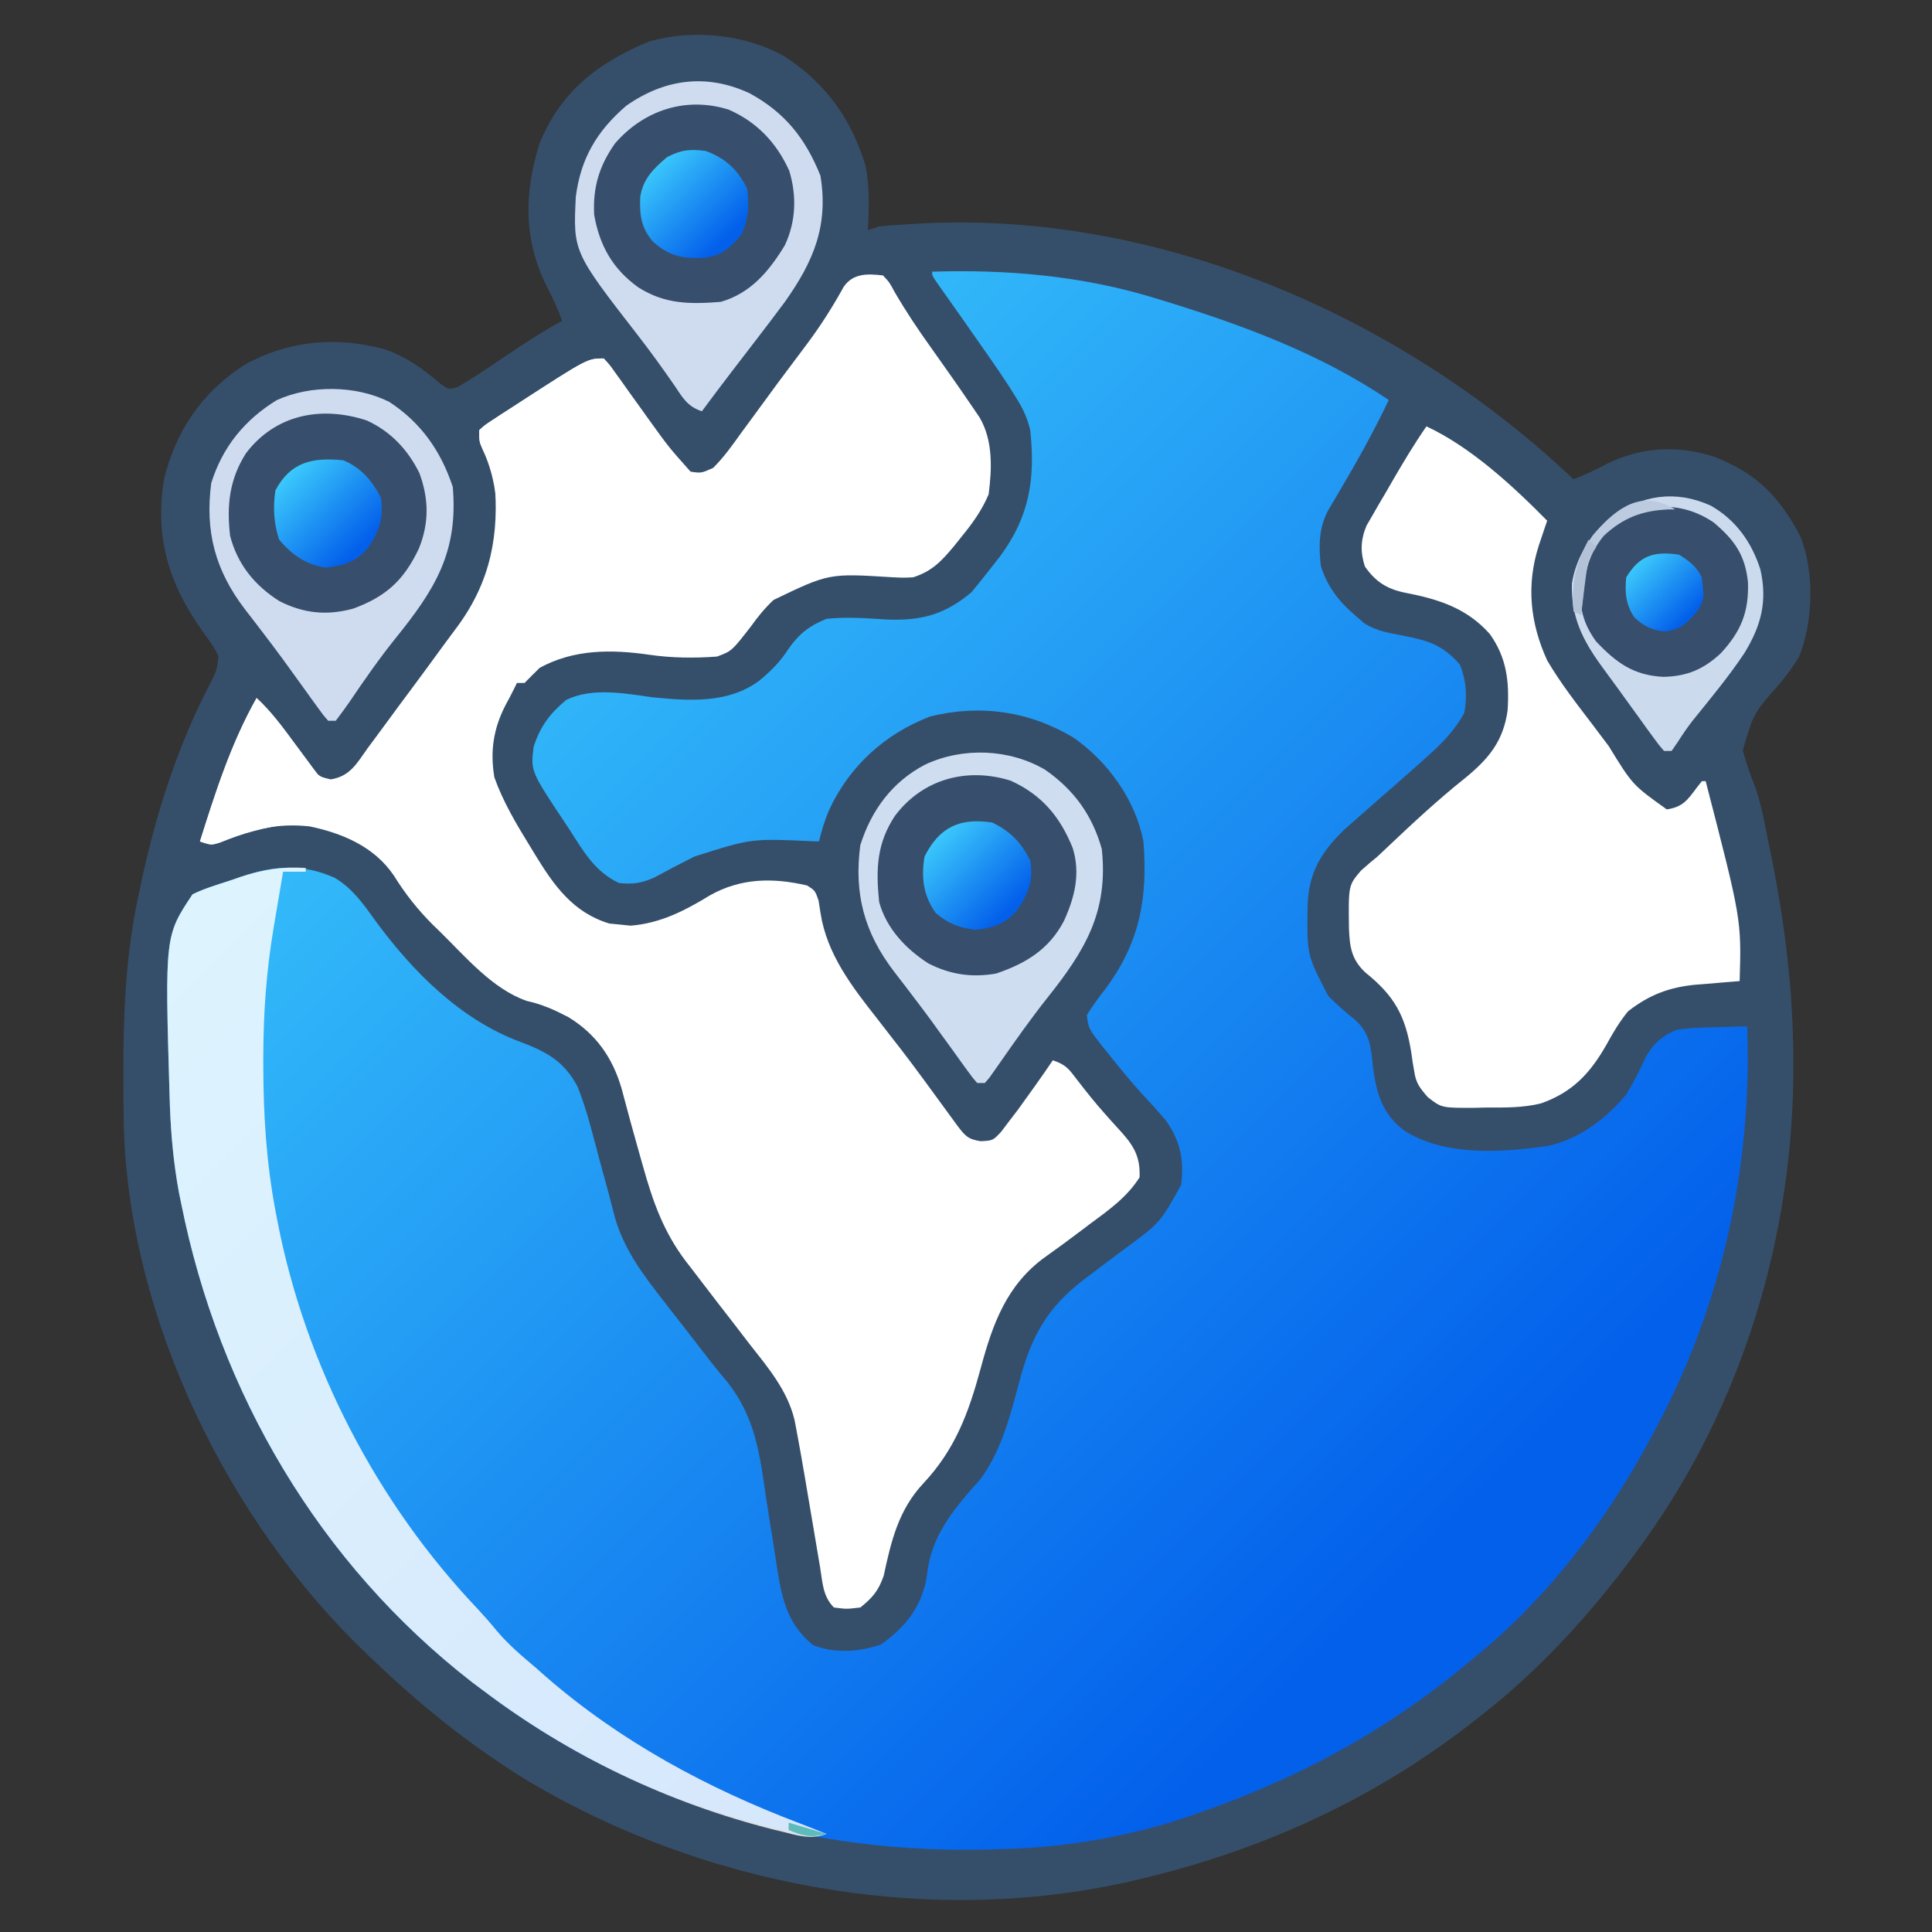
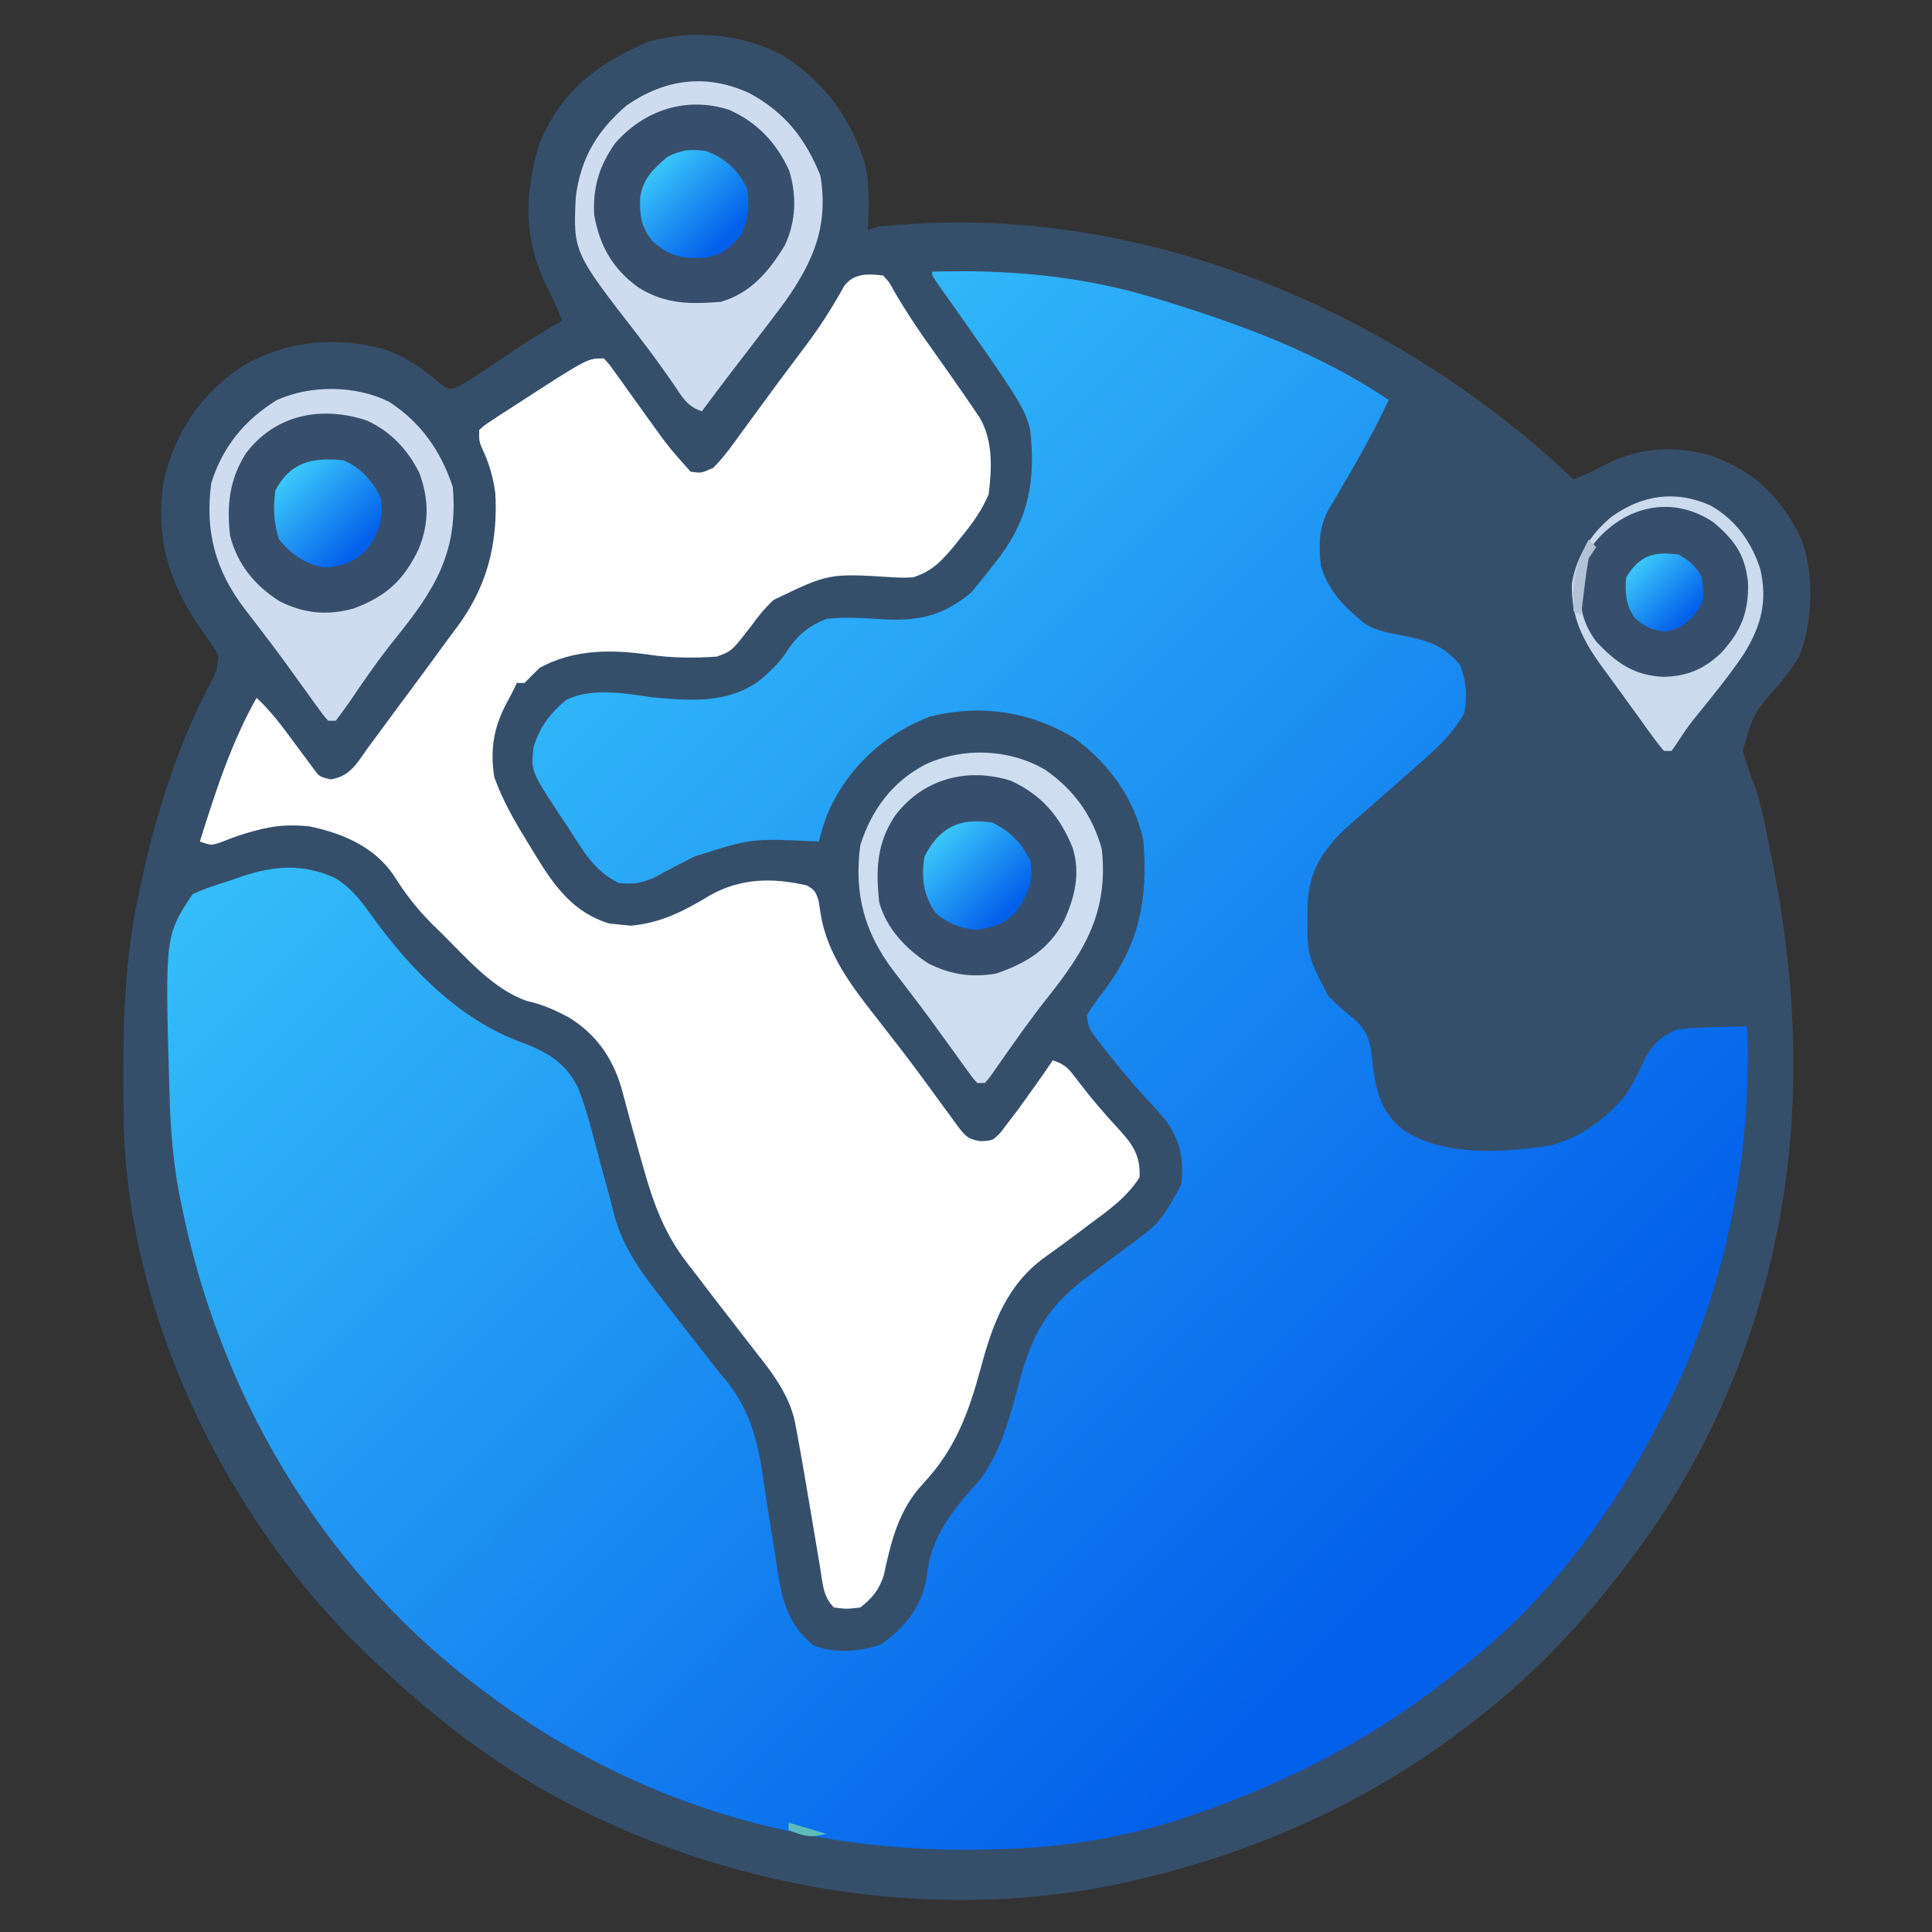
<svg xmlns="http://www.w3.org/2000/svg" width="32" height="32" viewBox="0 0 32 32" fill="none">
  <rect x="0" y="0" width="32" height="32" fill="#333333" stroke="none" />
  <path d="M12.999 0.938C13.678 1.38 14.096 1.965 14.334 2.737C14.406 3.094 14.394 3.45 14.374 3.813C14.436 3.792 14.498 3.771 14.562 3.75C14.719 3.736 14.874 3.724 15.031 3.715C15.092 3.711 15.092 3.711 15.155 3.707C18.953 3.478 22.801 5.058 25.629 7.543C25.775 7.673 25.919 7.804 26.062 7.938C26.251 7.865 26.428 7.786 26.605 7.688C27.175 7.403 27.776 7.371 28.382 7.561C29.08 7.831 29.469 8.215 29.814 8.874C30.056 9.457 30.034 10.293 29.798 10.876C29.701 11.039 29.601 11.174 29.481 11.319C29.042 11.817 29.042 11.817 28.866 12.43C28.923 12.642 28.992 12.838 29.073 13.042C29.174 13.328 29.226 13.626 29.285 13.922C29.298 13.986 29.311 14.05 29.325 14.115C29.559 15.264 29.702 16.401 29.703 17.574C29.703 17.618 29.703 17.662 29.703 17.707C29.699 20.469 28.865 23.243 27.25 25.5C27.207 25.56 27.164 25.62 27.12 25.682C26.364 26.713 25.511 27.654 24.5 28.438C24.442 28.483 24.384 28.529 24.325 28.575C22.705 29.826 20.863 30.656 18.875 31.125C18.83 31.136 18.786 31.146 18.741 31.157C15.349 31.933 11.579 31.229 8.626 29.425C7.74 28.867 6.941 28.224 6.187 27.5C6.155 27.47 6.123 27.439 6.09 27.408C3.792 25.226 2.142 21.858 2.051 18.665C2.049 18.566 2.048 18.468 2.047 18.369C2.047 18.316 2.046 18.263 2.045 18.208C2.035 17.03 2.051 15.904 2.312 14.75C2.323 14.697 2.335 14.643 2.346 14.588C2.587 13.465 2.946 12.347 3.478 11.327C3.592 11.107 3.592 11.107 3.619 10.865C3.546 10.718 3.457 10.592 3.359 10.461C2.8 9.68 2.561 8.909 2.716 7.944C2.913 7.13 3.348 6.497 4.05 6.043C4.769 5.642 5.56 5.569 6.355 5.781C6.722 5.904 6.993 6.098 7.285 6.349C7.429 6.455 7.429 6.455 7.578 6.412C7.828 6.267 8.066 6.108 8.304 5.945C8.634 5.721 8.963 5.505 9.312 5.313C9.24 5.12 9.156 4.937 9.062 4.754C8.668 3.971 8.68 3.198 8.937 2.375C9.295 1.504 9.906 1.041 10.749 0.688C11.474 0.477 12.351 0.568 12.999 0.938Z" fill="#354F6B" />
  <path d="M15.439 4.5C16.685 4.46 17.932 4.57 19.127 4.937C19.188 4.956 19.248 4.974 19.311 4.993C20.607 5.394 21.872 5.862 23.002 6.625C22.752 7.154 22.468 7.658 22.17 8.162C22.127 8.235 22.127 8.235 22.082 8.311C22.043 8.377 22.043 8.377 22.003 8.444C21.841 8.743 21.841 9.043 21.877 9.375C21.984 9.713 22.17 9.957 22.439 10.187C22.515 10.253 22.515 10.253 22.592 10.32C22.796 10.454 23.015 10.485 23.252 10.531C23.668 10.613 23.898 10.686 24.181 11.008C24.285 11.272 24.305 11.533 24.252 11.812C24.091 12.099 23.887 12.312 23.642 12.527C23.593 12.572 23.593 12.572 23.542 12.618C23.445 12.704 23.349 12.79 23.252 12.875C23.183 12.935 23.183 12.935 23.113 12.997C23.035 13.066 22.956 13.134 22.877 13.203C22.726 13.335 22.574 13.468 22.424 13.601C22.373 13.646 22.322 13.691 22.27 13.737C21.87 14.122 21.667 14.473 21.657 15.03C21.647 15.818 21.647 15.818 22.002 16.5C22.142 16.638 22.285 16.766 22.44 16.888C22.694 17.116 22.707 17.341 22.74 17.672C22.801 18.117 22.889 18.44 23.252 18.722C23.922 19.158 24.881 19.091 25.651 18.978C26.17 18.858 26.604 18.53 26.939 18.125C27.061 17.919 27.168 17.712 27.266 17.495C27.405 17.266 27.511 17.179 27.752 17.062C27.958 17.026 28.16 17.019 28.369 17.015C28.424 17.014 28.479 17.012 28.535 17.01C28.67 17.006 28.805 17.003 28.939 17C29.026 19.354 28.506 21.679 27.377 23.75C27.357 23.787 27.337 23.825 27.316 23.863C26.603 25.192 25.615 26.485 24.439 27.437C24.37 27.494 24.302 27.551 24.233 27.608C22.878 28.723 21.414 29.497 19.752 30.062C19.709 30.077 19.667 30.091 19.623 30.107C18.675 30.423 17.625 30.601 16.627 30.625C16.57 30.627 16.513 30.629 16.455 30.631C13.38 30.727 10.457 29.865 8.002 28C7.944 27.956 7.886 27.913 7.826 27.868C5.286 25.899 3.631 23.076 3.002 19.937C2.988 19.871 2.975 19.805 2.961 19.736C2.875 19.264 2.831 18.792 2.814 18.312C2.812 18.251 2.81 18.19 2.808 18.128C2.731 15.5 2.731 15.5 3.189 14.812C3.39 14.714 3.605 14.651 3.818 14.582C3.875 14.562 3.933 14.542 3.992 14.521C4.545 14.337 5.001 14.3 5.542 14.538C5.833 14.71 6.013 14.966 6.207 15.236C6.825 16.082 7.62 16.885 8.611 17.254C9.049 17.417 9.351 17.581 9.57 18.007C9.729 18.407 9.827 18.831 9.939 19.246C9.956 19.306 9.972 19.367 9.989 19.429C10.005 19.489 10.021 19.548 10.038 19.609C10.053 19.666 10.069 19.723 10.085 19.782C10.119 19.908 10.152 20.035 10.184 20.162C10.34 20.708 10.658 21.122 11.002 21.562C11.037 21.607 11.071 21.652 11.107 21.698C11.181 21.793 11.255 21.888 11.33 21.983C11.479 22.174 11.627 22.366 11.775 22.558C11.865 22.672 11.956 22.783 12.049 22.893C12.513 23.484 12.585 24.09 12.689 24.812C12.726 25.051 12.763 25.289 12.802 25.527C12.828 25.685 12.853 25.844 12.876 26.003C12.957 26.51 13.056 26.916 13.467 27.248C13.825 27.392 14.232 27.362 14.592 27.238C14.985 26.96 15.256 26.63 15.344 26.149C15.357 26.064 15.357 26.064 15.369 25.976C15.466 25.371 15.844 24.943 16.242 24.496C16.622 23.977 16.758 23.335 16.928 22.724C17.141 21.998 17.439 21.565 18.049 21.121C18.149 21.045 18.249 20.97 18.349 20.894C18.442 20.825 18.534 20.756 18.627 20.687C19.216 20.253 19.216 20.253 19.564 19.625C19.614 19.213 19.552 18.903 19.314 18.562C19.185 18.409 19.05 18.262 18.914 18.116C18.726 17.909 18.55 17.695 18.377 17.476C18.347 17.439 18.317 17.402 18.286 17.364C18.029 17.038 18.029 17.038 18.002 16.812C18.094 16.665 18.187 16.534 18.295 16.398C18.874 15.629 19.014 14.889 18.939 13.937C18.809 13.25 18.351 12.618 17.784 12.219C17.05 11.779 16.236 11.661 15.404 11.868C14.652 12.157 14.064 12.693 13.728 13.426C13.658 13.595 13.607 13.76 13.564 13.937C13.526 13.936 13.488 13.935 13.449 13.933C12.444 13.887 12.444 13.887 11.502 14.187C11.389 14.245 11.275 14.304 11.162 14.361C11.051 14.419 10.941 14.478 10.831 14.538C10.616 14.63 10.482 14.649 10.252 14.625C9.857 14.44 9.668 14.108 9.439 13.75C9.415 13.713 9.39 13.676 9.365 13.638C8.789 12.773 8.789 12.773 8.838 12.374C8.943 12.037 9.107 11.819 9.377 11.594C9.798 11.384 10.344 11.483 10.792 11.548C11.408 11.609 12.053 11.658 12.571 11.278C12.772 11.113 12.923 10.962 13.064 10.742C13.235 10.497 13.411 10.362 13.689 10.25C14.028 10.213 14.366 10.242 14.706 10.262C15.27 10.282 15.66 10.174 16.094 9.806C16.211 9.663 16.327 9.521 16.439 9.375C16.479 9.324 16.52 9.272 16.561 9.219C17.051 8.56 17.151 7.933 17.064 7.125C17.014 6.909 16.933 6.748 16.814 6.562C16.782 6.511 16.75 6.459 16.717 6.406C16.515 6.095 16.3 5.792 16.087 5.489C16.047 5.432 16.008 5.375 15.967 5.317C15.886 5.202 15.806 5.088 15.725 4.974C15.688 4.922 15.651 4.869 15.613 4.816C15.58 4.768 15.546 4.721 15.512 4.672C15.439 4.562 15.439 4.562 15.439 4.5Z" fill="url(#paint0_linear_285_1558)" />
  <path d="M14.625 4.562C14.731 4.675 14.731 4.675 14.82 4.84C15.009 5.165 15.214 5.471 15.434 5.777C15.66 6.096 15.886 6.415 16.105 6.738C16.164 6.824 16.164 6.824 16.223 6.911C16.449 7.293 16.43 7.758 16.375 8.187C16.265 8.448 16.116 8.656 15.938 8.875C15.895 8.929 15.852 8.982 15.808 9.038C15.595 9.292 15.445 9.458 15.125 9.562C14.958 9.57 14.958 9.57 14.779 9.561C13.73 9.495 13.73 9.495 12.812 9.937C12.668 10.073 12.552 10.214 12.438 10.375C12.12 10.784 12.12 10.784 11.875 10.875C11.503 10.902 11.12 10.899 10.75 10.844C10.126 10.754 9.502 10.752 8.938 11.062C8.853 11.145 8.77 11.228 8.688 11.312C8.646 11.312 8.605 11.312 8.562 11.312C8.545 11.348 8.527 11.384 8.508 11.422C8.464 11.51 8.418 11.597 8.371 11.683C8.172 12.071 8.116 12.444 8.188 12.875C8.332 13.279 8.549 13.644 8.773 14.008C8.802 14.055 8.83 14.102 8.86 14.151C9.176 14.668 9.49 15.115 10.094 15.297C10.145 15.302 10.197 15.307 10.25 15.312C10.347 15.322 10.347 15.322 10.445 15.332C10.941 15.292 11.342 15.084 11.762 14.828C12.273 14.542 12.8 14.535 13.367 14.666C13.5 14.75 13.5 14.75 13.558 14.915C13.574 15.017 13.574 15.017 13.59 15.121C13.695 15.804 14.113 16.344 14.531 16.875C14.619 16.988 14.707 17.102 14.795 17.216C14.84 17.273 14.884 17.33 14.93 17.389C15.181 17.716 15.423 18.05 15.666 18.383C15.7 18.43 15.734 18.476 15.769 18.524C15.813 18.585 15.813 18.585 15.859 18.647C15.984 18.811 16.031 18.87 16.241 18.902C16.445 18.892 16.445 18.892 16.582 18.746C16.626 18.688 16.67 18.63 16.715 18.57C16.762 18.508 16.81 18.446 16.859 18.382C17.055 18.111 17.25 17.84 17.438 17.562C17.661 17.637 17.703 17.706 17.844 17.89C17.993 18.084 18.145 18.274 18.308 18.456C18.339 18.492 18.37 18.527 18.403 18.563C18.464 18.631 18.525 18.699 18.588 18.767C18.797 19.003 18.887 19.182 18.875 19.5C18.665 19.832 18.36 20.046 18.047 20.277C18 20.313 17.952 20.349 17.903 20.386C17.711 20.531 17.518 20.674 17.321 20.813C16.675 21.274 16.441 21.927 16.243 22.665C16.042 23.404 15.822 24.006 15.29 24.573C14.882 25.01 14.759 25.529 14.637 26.099C14.551 26.346 14.454 26.462 14.25 26.625C14.02 26.652 14.02 26.652 13.812 26.625C13.627 26.439 13.625 26.213 13.584 25.963C13.575 25.909 13.566 25.855 13.556 25.799C13.526 25.627 13.498 25.454 13.469 25.281C13.44 25.11 13.411 24.939 13.382 24.768C13.363 24.661 13.345 24.555 13.328 24.448C13.284 24.187 13.237 23.926 13.188 23.665C13.178 23.616 13.169 23.566 13.159 23.515C13.04 23.023 12.712 22.64 12.406 22.25C12.317 22.134 12.227 22.017 12.138 21.901C12.05 21.788 11.963 21.675 11.875 21.562C11.734 21.379 11.593 21.195 11.453 21.011C11.423 20.973 11.394 20.935 11.363 20.895C10.994 20.41 10.815 19.908 10.652 19.324C10.634 19.26 10.616 19.197 10.597 19.131C10.492 18.763 10.392 18.394 10.294 18.024C10.144 17.514 9.869 17.123 9.411 16.845C9.182 16.726 8.976 16.633 8.723 16.578C8.157 16.38 7.713 15.85 7.293 15.437C7.251 15.396 7.209 15.356 7.166 15.314C6.914 15.062 6.711 14.803 6.522 14.5C6.202 14.026 5.673 13.8 5.125 13.687C4.592 13.63 4.171 13.737 3.683 13.938C3.5 14 3.5 14 3.312 13.937C3.571 13.116 3.826 12.315 4.25 11.562C4.497 11.79 4.688 12.054 4.887 12.324C4.954 12.415 5.021 12.505 5.089 12.596C5.118 12.636 5.148 12.676 5.178 12.717C5.289 12.865 5.289 12.865 5.479 12.909C5.803 12.856 5.909 12.644 6.094 12.386C6.131 12.336 6.169 12.286 6.207 12.234C6.286 12.128 6.365 12.021 6.443 11.914C6.561 11.752 6.679 11.592 6.799 11.433C6.983 11.185 7.165 10.937 7.346 10.688C7.424 10.581 7.502 10.476 7.581 10.371C8.129 9.624 8.274 8.849 8.188 7.937C8.138 7.753 8.078 7.597 7.992 7.428C7.938 7.312 7.938 7.312 7.938 7.125C8.029 7.042 8.029 7.042 8.157 6.958C8.204 6.927 8.251 6.896 8.3 6.864C8.35 6.831 8.401 6.799 8.453 6.765C8.504 6.732 8.555 6.699 8.608 6.665C9.732 5.937 9.732 5.937 10 5.937C10.095 6.037 10.095 6.037 10.194 6.177C10.231 6.228 10.268 6.279 10.306 6.332C10.344 6.386 10.383 6.44 10.422 6.496C10.497 6.601 10.572 6.705 10.648 6.81C10.703 6.888 10.703 6.888 10.76 6.967C11.078 7.408 11.078 7.408 11.438 7.812C11.614 7.838 11.614 7.838 11.812 7.75C11.992 7.571 12.134 7.369 12.281 7.164C12.325 7.105 12.368 7.046 12.412 6.986C12.502 6.864 12.592 6.741 12.681 6.619C12.805 6.447 12.932 6.277 13.059 6.108C13.136 6.005 13.212 5.903 13.289 5.801C13.324 5.754 13.358 5.708 13.394 5.66C13.611 5.367 13.799 5.067 13.976 4.748C14.134 4.522 14.369 4.533 14.625 4.562Z" fill="white" />
-   <path d="M23.626 7.062C24.362 7.405 25.06 8.05 25.626 8.625C25.613 8.663 25.6 8.7 25.587 8.739C25.57 8.789 25.553 8.839 25.536 8.891C25.52 8.94 25.503 8.989 25.486 9.04C25.278 9.689 25.343 10.319 25.626 10.938C25.845 11.312 26.113 11.655 26.376 12C26.466 12.119 26.555 12.238 26.645 12.357C27.041 13.002 27.041 13.002 27.607 13.406C27.881 13.365 27.951 13.248 28.114 13.033C28.138 13.002 28.163 12.97 28.189 12.938C28.209 12.938 28.23 12.938 28.251 12.938C28.844 15.229 28.844 15.229 28.814 16.25C28.734 16.256 28.654 16.262 28.571 16.269C28.465 16.278 28.358 16.287 28.251 16.297C28.199 16.301 28.146 16.305 28.092 16.309C27.65 16.35 27.316 16.477 26.966 16.75C26.82 16.929 26.718 17.103 26.607 17.305C26.338 17.777 26.047 18.09 25.526 18.275C25.227 18.35 24.925 18.345 24.618 18.344C24.552 18.346 24.486 18.347 24.418 18.349C23.878 18.351 23.878 18.351 23.647 18.171C23.511 18.012 23.452 17.94 23.423 17.738C23.411 17.666 23.411 17.666 23.398 17.592C23.391 17.541 23.384 17.49 23.376 17.438C23.279 16.827 23.101 16.498 22.614 16.107C22.384 15.889 22.356 15.69 22.343 15.376C22.334 14.663 22.334 14.663 22.544 14.418C22.632 14.339 22.722 14.262 22.814 14.188C22.878 14.128 22.942 14.068 23.006 14.007C23.41 13.624 23.821 13.243 24.256 12.896C24.652 12.573 24.9 12.282 24.971 11.764C25 11.291 24.958 10.894 24.674 10.499C24.29 10.068 23.821 9.923 23.267 9.816C22.97 9.754 22.783 9.635 22.607 9.383C22.529 9.142 22.536 8.94 22.634 8.706C22.667 8.651 22.699 8.595 22.732 8.537C22.768 8.475 22.803 8.413 22.84 8.349C22.897 8.254 22.897 8.254 22.954 8.156C22.991 8.093 23.027 8.029 23.065 7.963C23.243 7.656 23.424 7.354 23.626 7.062Z" fill="white" />
-   <path d="M5.064 14.375C5.064 14.396 5.064 14.416 5.064 14.438C4.94 14.438 4.817 14.438 4.689 14.438C4.649 14.676 4.608 14.914 4.568 15.153C4.557 15.22 4.545 15.286 4.534 15.355C4.412 16.078 4.362 16.775 4.361 17.508C4.361 17.555 4.361 17.602 4.361 17.651C4.362 18.467 4.412 19.259 4.564 20.063C4.579 20.144 4.579 20.144 4.595 20.226C5.059 22.613 6.237 24.886 7.91 26.647C8.02 26.766 8.124 26.884 8.226 27.009C8.423 27.243 8.643 27.428 8.877 27.625C8.927 27.67 8.978 27.715 9.03 27.761C10.275 28.845 11.716 29.62 13.253 30.203C13.399 30.259 13.544 30.317 13.689 30.375C13.438 30.474 13.214 30.403 12.963 30.34C12.916 30.329 12.87 30.317 12.821 30.306C11.07 29.864 9.442 29.088 8.002 28C7.914 27.935 7.914 27.935 7.825 27.868C5.287 25.898 3.631 23.077 3.002 19.938C2.988 19.872 2.975 19.805 2.961 19.737C2.875 19.265 2.831 18.792 2.814 18.313C2.812 18.252 2.81 18.191 2.808 18.128C2.731 15.5 2.731 15.5 3.189 14.813C3.39 14.714 3.605 14.652 3.818 14.582C3.875 14.562 3.933 14.542 3.992 14.522C4.364 14.398 4.672 14.354 5.064 14.375Z" fill="white" fill-opacity="0.83" />
  <path d="M12.42 1.547C13.002 1.866 13.34 2.291 13.589 2.91C13.725 3.739 13.475 4.329 13 5C12.836 5.222 12.668 5.441 12.5 5.66C12.414 5.772 12.328 5.884 12.242 5.996C12.201 6.049 12.16 6.102 12.118 6.157C11.952 6.374 11.788 6.593 11.625 6.812C11.383 6.731 11.308 6.588 11.172 6.386C10.979 6.107 10.782 5.833 10.574 5.565C9.493 4.172 9.493 4.172 9.537 3.26C9.618 2.624 9.888 2.167 10.375 1.75C11.012 1.304 11.708 1.214 12.42 1.547Z" fill="#374F6D" />
  <path d="M6.448 6.657C6.976 7.002 7.301 7.47 7.499 8.063C7.593 9.145 7.204 9.765 6.544 10.581C6.277 10.914 6.034 11.263 5.795 11.617C5.72 11.726 5.641 11.832 5.561 11.938C5.52 11.938 5.479 11.938 5.436 11.938C5.354 11.845 5.354 11.845 5.259 11.713C5.224 11.665 5.188 11.616 5.152 11.566C5.114 11.514 5.077 11.461 5.038 11.407C4.959 11.297 4.88 11.188 4.801 11.079C4.761 11.024 4.721 10.969 4.68 10.912C4.57 10.762 4.458 10.614 4.345 10.466C4.295 10.401 4.295 10.401 4.244 10.334C4.181 10.252 4.119 10.171 4.056 10.09C3.566 9.448 3.393 8.805 3.499 8C3.688 7.4 4.05 6.957 4.581 6.629C5.141 6.372 5.898 6.38 6.448 6.657Z" fill="#374F6C" />
  <path d="M17.311 12.75C17.789 13.082 18.092 13.502 18.249 14.062C18.361 15.102 17.973 15.742 17.347 16.528C17.074 16.872 16.821 17.231 16.57 17.591C16.538 17.637 16.506 17.682 16.473 17.729C16.43 17.789 16.43 17.789 16.387 17.851C16.362 17.88 16.337 17.908 16.311 17.938C16.27 17.938 16.229 17.938 16.186 17.938C16.104 17.844 16.104 17.844 16.009 17.713C15.974 17.664 15.938 17.616 15.902 17.566C15.864 17.513 15.827 17.461 15.788 17.406C15.709 17.297 15.63 17.188 15.55 17.079C15.511 17.024 15.471 16.968 15.43 16.912C15.32 16.762 15.208 16.614 15.095 16.466C15.045 16.4 15.045 16.4 14.994 16.333C14.931 16.252 14.869 16.17 14.806 16.089C14.316 15.447 14.143 14.805 14.249 14C14.432 13.417 14.78 12.948 15.323 12.664C15.946 12.372 16.719 12.401 17.311 12.75Z" fill="#374F6D" />
  <path d="M28.336 8.375C28.75 8.611 29.012 8.979 29.157 9.43C29.277 9.959 29.172 10.363 28.89 10.822C28.629 11.212 28.328 11.574 28.034 11.938C27.947 12.05 27.869 12.164 27.793 12.284C27.758 12.335 27.723 12.385 27.687 12.438C27.646 12.438 27.605 12.438 27.562 12.438C27.475 12.338 27.475 12.338 27.374 12.2C27.319 12.124 27.319 12.124 27.262 12.047C27.224 11.993 27.185 11.939 27.145 11.883C27.105 11.828 27.065 11.774 27.025 11.718C26.947 11.61 26.869 11.502 26.791 11.394C26.708 11.279 26.624 11.164 26.539 11.05C26.216 10.608 26.018 10.22 26.036 9.662C26.107 9.223 26.348 8.844 26.687 8.563C27.195 8.197 27.752 8.111 28.336 8.375Z" fill="#374F6C" />
  <path d="M6.448 6.657C6.976 7.002 7.301 7.47 7.499 8.063C7.593 9.145 7.204 9.765 6.544 10.581C6.277 10.914 6.034 11.263 5.795 11.617C5.72 11.726 5.641 11.832 5.561 11.938C5.52 11.938 5.479 11.938 5.436 11.938C5.354 11.845 5.354 11.845 5.259 11.713C5.224 11.665 5.188 11.616 5.152 11.566C5.114 11.514 5.077 11.461 5.038 11.407C4.959 11.297 4.88 11.188 4.801 11.079C4.761 11.024 4.721 10.969 4.68 10.912C4.57 10.762 4.458 10.614 4.345 10.466C4.295 10.401 4.295 10.401 4.244 10.334C4.181 10.252 4.119 10.171 4.056 10.09C3.566 9.448 3.393 8.805 3.499 8C3.688 7.4 4.05 6.957 4.581 6.629C5.141 6.372 5.898 6.38 6.448 6.657ZM4.073 7.509C3.799 7.94 3.753 8.37 3.811 8.875C3.934 9.349 4.219 9.699 4.63 9.958C5.032 10.161 5.416 10.2 5.852 10.08C6.396 9.88 6.689 9.61 6.937 9.088C7.11 8.665 7.104 8.262 6.946 7.834C6.754 7.447 6.471 7.146 6.077 6.965C5.326 6.717 4.563 6.861 4.073 7.509Z" fill="#CFDCF0" />
  <path d="M12.42 1.547C13.002 1.866 13.34 2.291 13.589 2.91C13.725 3.739 13.475 4.329 13 5C12.836 5.222 12.668 5.441 12.5 5.66C12.414 5.772 12.328 5.884 12.242 5.996C12.201 6.049 12.16 6.102 12.118 6.157C11.952 6.374 11.788 6.593 11.625 6.812C11.383 6.731 11.308 6.588 11.172 6.386C10.979 6.107 10.782 5.833 10.574 5.565C9.493 4.172 9.493 4.172 9.537 3.26C9.618 2.624 9.888 2.167 10.375 1.75C11.012 1.304 11.708 1.214 12.42 1.547ZM10.187 2.375C9.925 2.746 9.818 3.102 9.841 3.556C9.93 4.069 10.15 4.457 10.574 4.761C11.014 5.039 11.425 5.04 11.937 5C12.432 4.859 12.74 4.491 13 4.062C13.184 3.667 13.199 3.244 13.072 2.827C12.863 2.366 12.537 2.02 12.07 1.816C11.365 1.595 10.668 1.821 10.187 2.375Z" fill="#CFDCF0" />
  <path d="M17.311 12.75C17.789 13.082 18.092 13.502 18.249 14.062C18.361 15.102 17.973 15.742 17.347 16.528C17.074 16.872 16.821 17.231 16.57 17.591C16.538 17.637 16.506 17.682 16.473 17.729C16.43 17.789 16.43 17.789 16.387 17.851C16.362 17.88 16.337 17.908 16.311 17.938C16.27 17.938 16.229 17.938 16.186 17.938C16.104 17.844 16.104 17.844 16.009 17.713C15.974 17.664 15.938 17.616 15.902 17.566C15.864 17.513 15.827 17.461 15.788 17.406C15.709 17.297 15.63 17.188 15.55 17.079C15.511 17.024 15.471 16.968 15.43 16.912C15.32 16.762 15.208 16.614 15.095 16.466C15.045 16.4 15.045 16.4 14.994 16.333C14.931 16.252 14.869 16.17 14.806 16.089C14.316 15.447 14.143 14.805 14.249 14C14.432 13.417 14.78 12.948 15.323 12.664C15.946 12.372 16.719 12.401 17.311 12.75ZM14.823 13.513C14.521 13.97 14.506 14.395 14.561 14.938C14.679 15.375 15.002 15.717 15.378 15.958C15.742 16.143 16.096 16.195 16.499 16.125C16.997 15.956 17.378 15.722 17.624 15.25C17.803 14.857 17.897 14.468 17.768 14.047C17.558 13.526 17.255 13.164 16.739 12.93C16.014 12.704 15.282 12.902 14.823 13.513Z" fill="#CFDDF0" />
  <path d="M28.336 8.375C28.75 8.611 29.012 8.979 29.157 9.43C29.277 9.959 29.172 10.363 28.89 10.822C28.629 11.212 28.328 11.574 28.034 11.938C27.947 12.05 27.869 12.164 27.793 12.284C27.758 12.335 27.723 12.385 27.687 12.438C27.646 12.438 27.605 12.438 27.562 12.438C27.475 12.338 27.475 12.338 27.374 12.2C27.319 12.124 27.319 12.124 27.262 12.047C27.224 11.993 27.185 11.939 27.145 11.883C27.105 11.828 27.065 11.774 27.025 11.718C26.947 11.61 26.869 11.502 26.791 11.394C26.708 11.279 26.624 11.164 26.539 11.05C26.216 10.608 26.018 10.22 26.036 9.662C26.107 9.223 26.348 8.844 26.687 8.563C27.195 8.197 27.752 8.111 28.336 8.375ZM26.375 9.035C26.259 9.234 26.203 9.338 26.187 9.563C26.184 9.604 26.18 9.646 26.176 9.689C26.156 10.056 26.22 10.327 26.437 10.625C26.771 10.979 27.059 11.186 27.551 11.211C27.943 11.201 28.211 11.089 28.499 10.823C28.836 10.46 28.968 10.139 28.952 9.644C28.905 9.191 28.728 8.944 28.383 8.653C27.681 8.177 26.87 8.394 26.375 9.035Z" fill="#CCDAED" />
  <path d="M11.688 2.5C12.022 2.624 12.216 2.807 12.376 3.125C12.411 3.417 12.403 3.633 12.27 3.898C12.082 4.112 11.956 4.231 11.667 4.27C11.31 4.286 11.088 4.248 10.813 4C10.616 3.769 10.593 3.557 10.604 3.263C10.652 2.959 10.824 2.793 11.051 2.601C11.289 2.48 11.424 2.467 11.688 2.5Z" fill="url(#paint1_linear_285_1558)" />
  <path d="M16.438 13.625C16.739 13.773 16.911 13.952 17.063 14.25C17.12 14.592 17.034 14.803 16.843 15.079C16.648 15.307 16.451 15.366 16.161 15.402C15.89 15.369 15.71 15.299 15.501 15.125C15.291 14.834 15.257 14.536 15.313 14.188C15.56 13.694 15.907 13.541 16.438 13.625Z" fill="url(#paint2_linear_285_1558)" />
  <path d="M5.686 7.624C5.981 7.746 6.169 7.965 6.311 8.249C6.352 8.595 6.284 8.8 6.091 9.079C5.895 9.308 5.697 9.365 5.405 9.402C5.079 9.361 4.832 9.189 4.623 8.937C4.533 8.665 4.521 8.409 4.561 8.124C4.814 7.644 5.188 7.573 5.686 7.624Z" fill="url(#paint3_linear_285_1558)" />
  <path d="M4.25 11.562C4.499 11.792 4.691 12.057 4.891 12.328C4.925 12.375 4.96 12.421 4.996 12.469C5.081 12.584 5.165 12.698 5.25 12.812C5.209 12.833 5.168 12.854 5.125 12.875C5.084 13.001 5.084 13.001 5.059 13.148C5.026 13.314 4.991 13.464 4.938 13.625C4.891 13.631 4.845 13.637 4.798 13.644C4.388 13.704 4.025 13.797 3.642 13.956C3.5 14 3.5 14 3.312 13.938C3.571 13.116 3.826 12.316 4.25 11.562Z" fill="white" />
  <path d="M10 5.938C10.087 6.047 10.087 6.047 10.168 6.188C10.195 6.234 10.223 6.28 10.251 6.328C10.281 6.382 10.281 6.382 10.312 6.438C10.247 6.477 10.247 6.477 10.18 6.518C9.572 6.894 9.129 7.285 8.686 7.847C8.562 8 8.562 8 8.455 8.094C8.341 8.227 8.343 8.339 8.332 8.512C8.328 8.568 8.324 8.624 8.32 8.682C8.317 8.725 8.315 8.768 8.312 8.812C8.292 8.812 8.271 8.812 8.25 8.812C8.248 8.757 8.247 8.701 8.245 8.643C8.224 8.201 8.18 7.838 7.99 7.437C7.938 7.312 7.938 7.312 7.938 7.125C8.029 7.042 8.029 7.042 8.157 6.958C8.204 6.927 8.251 6.896 8.3 6.864C8.35 6.832 8.401 6.799 8.453 6.766C8.504 6.732 8.555 6.699 8.608 6.665C9.732 5.938 9.732 5.938 10 5.938Z" fill="white" />
  <path d="M27.811 9.187C27.987 9.299 28.093 9.375 28.186 9.562C28.229 9.928 28.229 9.928 28.121 10.109C27.952 10.315 27.842 10.424 27.577 10.46C27.36 10.435 27.236 10.379 27.074 10.23C26.929 10.026 26.909 9.806 26.936 9.562C27.157 9.198 27.397 9.127 27.811 9.187Z" fill="url(#paint4_linear_285_1558)" />
-   <path d="M27.633 8.377C27.672 8.397 27.71 8.417 27.75 8.437C27.692 8.438 27.692 8.438 27.633 8.438C27.196 8.458 26.886 8.575 26.563 8.875C26.34 9.152 26.267 9.394 26.235 9.742C26.23 9.785 26.225 9.828 26.22 9.872C26.208 9.977 26.198 10.082 26.188 10.187C26.146 10.167 26.105 10.146 26.063 10.125C26.016 9.632 26.106 9.29 26.375 8.875C26.714 8.475 27.117 8.125 27.633 8.377Z" fill="#BCCBDF" />
  <path d="M26.313 8.938C26.355 8.979 26.396 9.02 26.438 9.062C26.377 9.155 26.377 9.155 26.313 9.25C26.285 9.411 26.262 9.568 26.243 9.73C26.238 9.774 26.232 9.818 26.227 9.863C26.213 9.971 26.201 10.079 26.188 10.188C26.147 10.167 26.106 10.146 26.063 10.125C26.029 9.666 26.094 9.343 26.313 8.938Z" fill="#B3C2D7" />
  <path d="M13.062 30.188C13.269 30.249 13.475 30.311 13.688 30.375C13.412 30.444 13.319 30.412 13.062 30.312C13.062 30.271 13.062 30.23 13.062 30.188Z" fill="#5DBBBC" />
  <defs>
    <linearGradient id="paint0_linear_285_1558" x1="2.77" y1="4.492" x2="28.915" y2="30.671" gradientUnits="userSpaceOnUse">
      <stop stop-color="#46DDFF" />
      <stop offset="0.803" stop-color="#0360EB" />
    </linearGradient>
    <linearGradient id="paint1_linear_285_1558" x1="10.602" y1="2.484" x2="12.39" y2="4.277" gradientUnits="userSpaceOnUse">
      <stop stop-color="#46DDFF" />
      <stop offset="0.803" stop-color="#0360EB" />
    </linearGradient>
    <linearGradient id="paint2_linear_285_1558" x1="15.289" y1="13.604" x2="17.088" y2="15.395" gradientUnits="userSpaceOnUse">
      <stop stop-color="#46DDFF" />
      <stop offset="0.803" stop-color="#0360EB" />
    </linearGradient>
    <linearGradient id="paint3_linear_285_1558" x1="4.539" y1="7.61" x2="6.33" y2="9.394" gradientUnits="userSpaceOnUse">
      <stop stop-color="#46DDFF" />
      <stop offset="0.803" stop-color="#0360EB" />
    </linearGradient>
    <linearGradient id="paint4_linear_285_1558" x1="26.926" y1="9.168" x2="28.218" y2="10.455" gradientUnits="userSpaceOnUse">
      <stop stop-color="#46DDFF" />
      <stop offset="0.803" stop-color="#0360EB" />
    </linearGradient>
  </defs>
</svg>